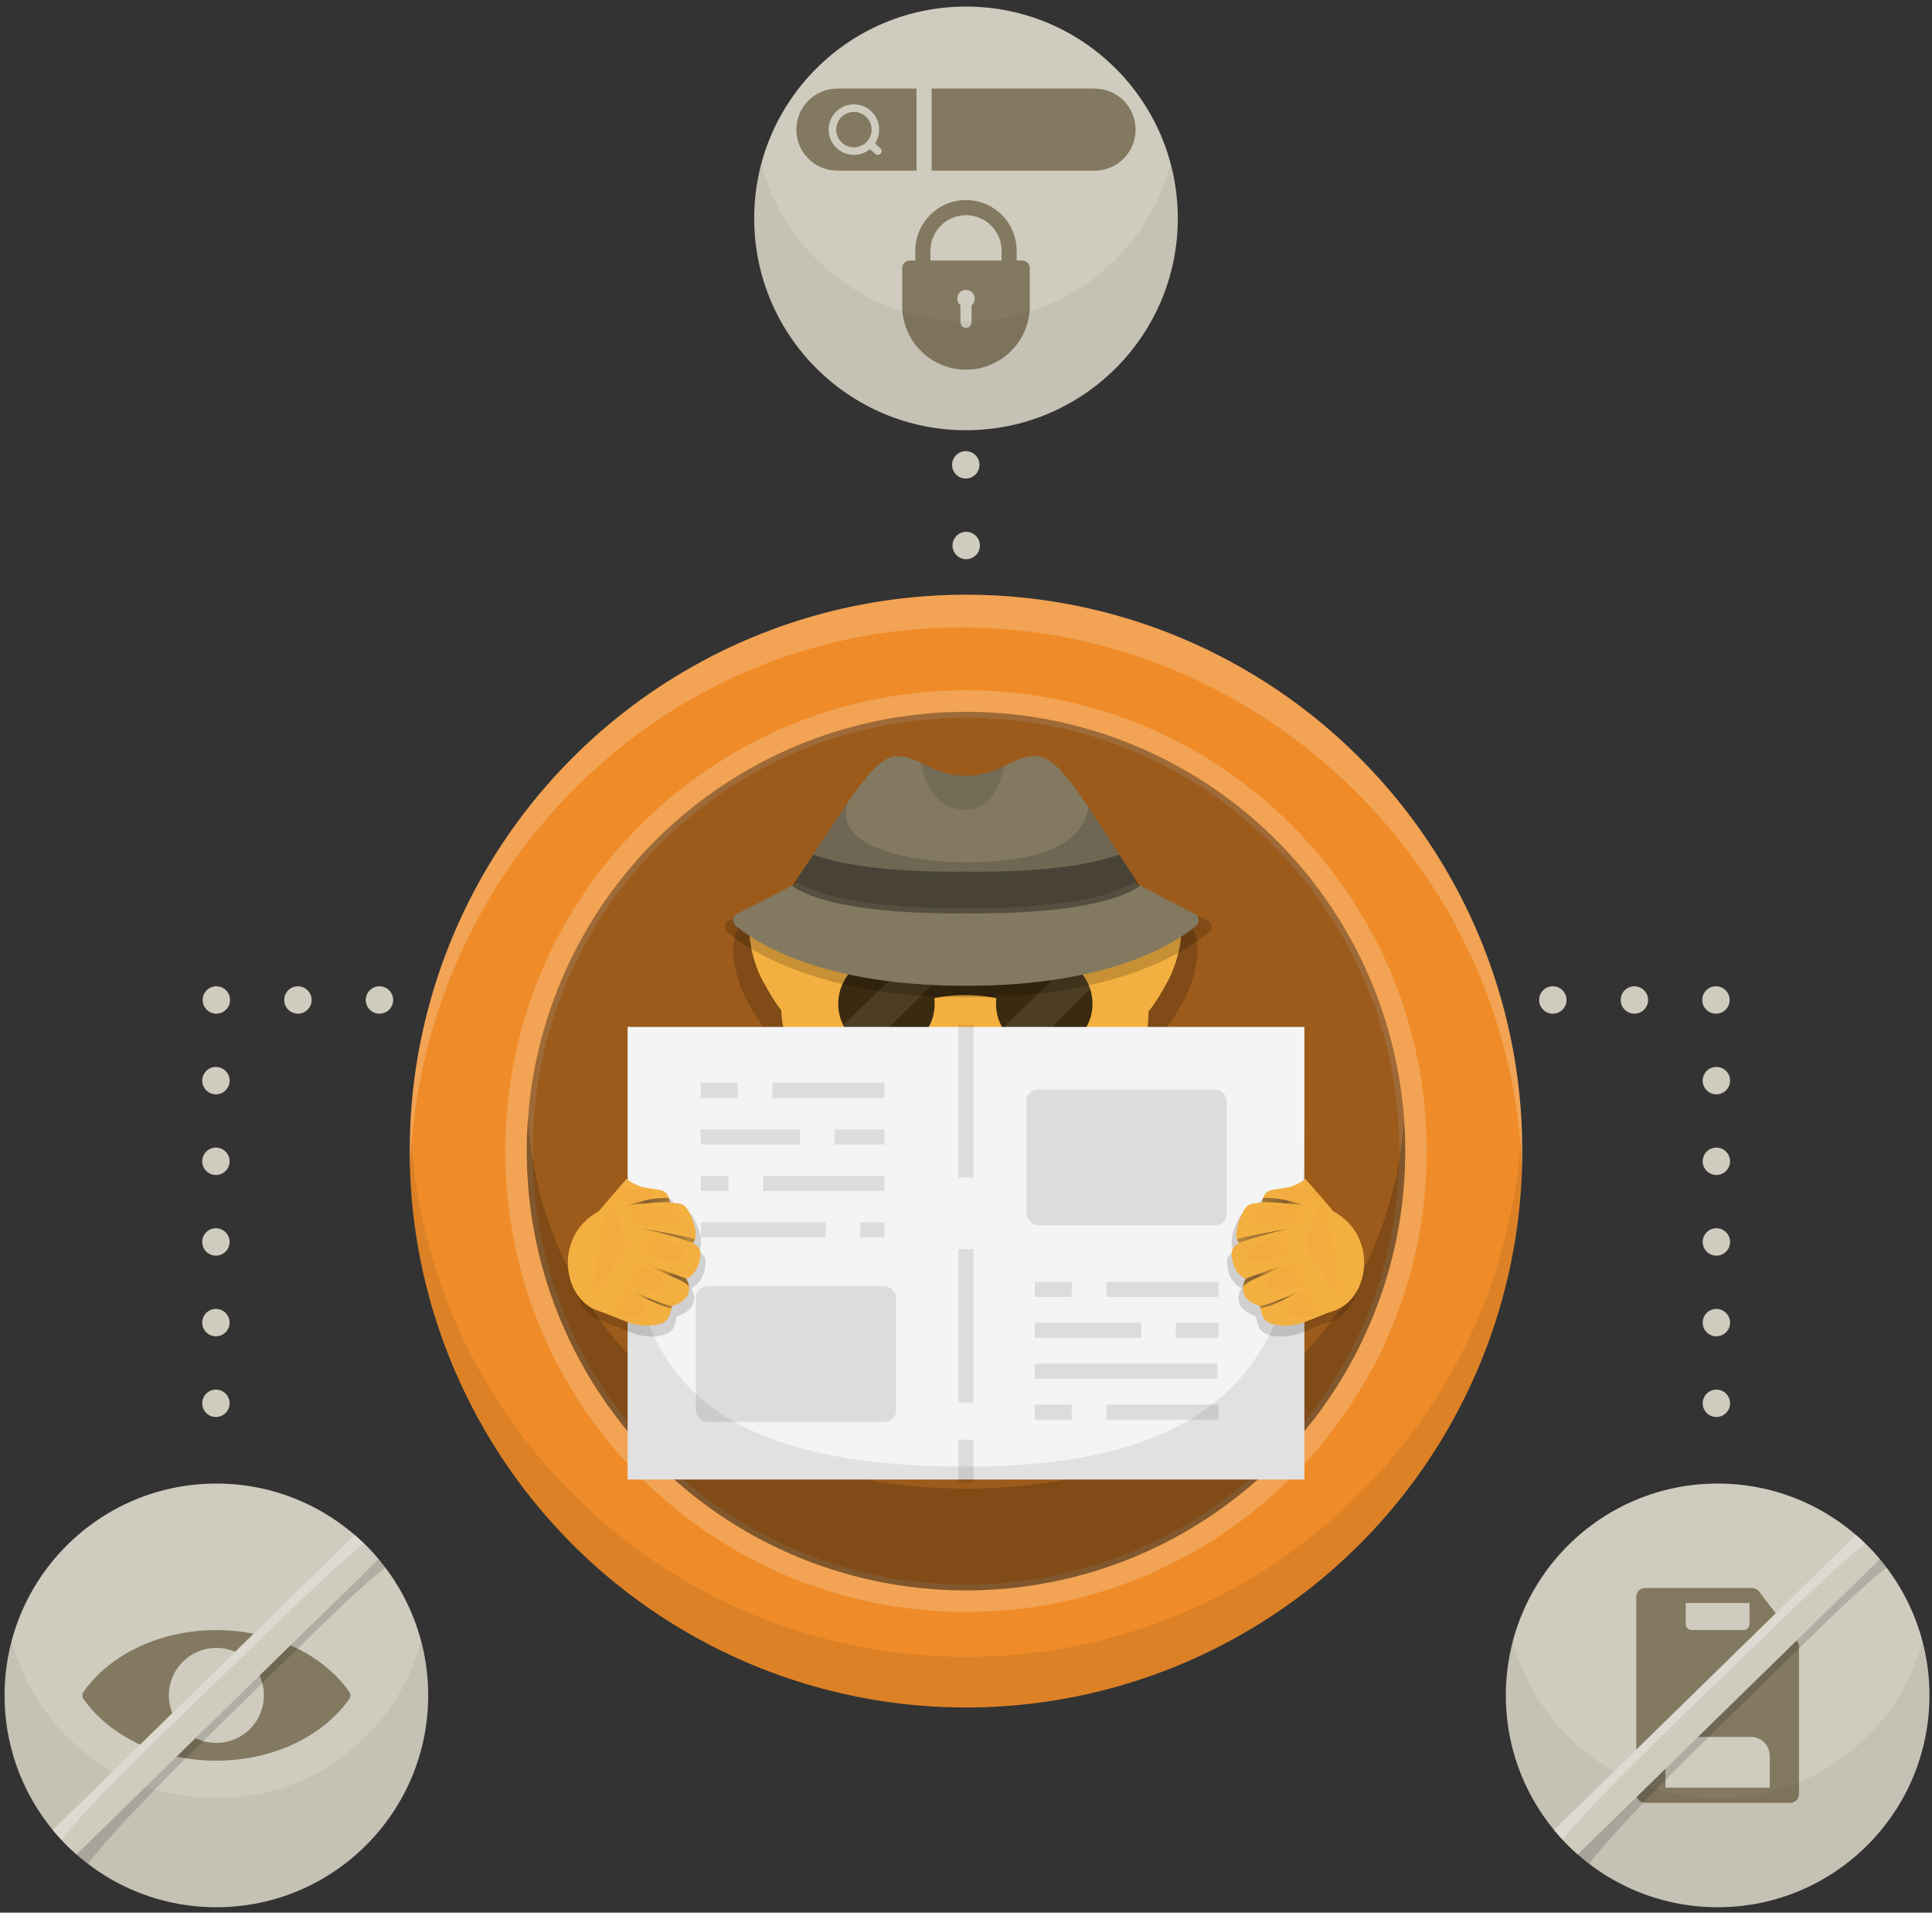
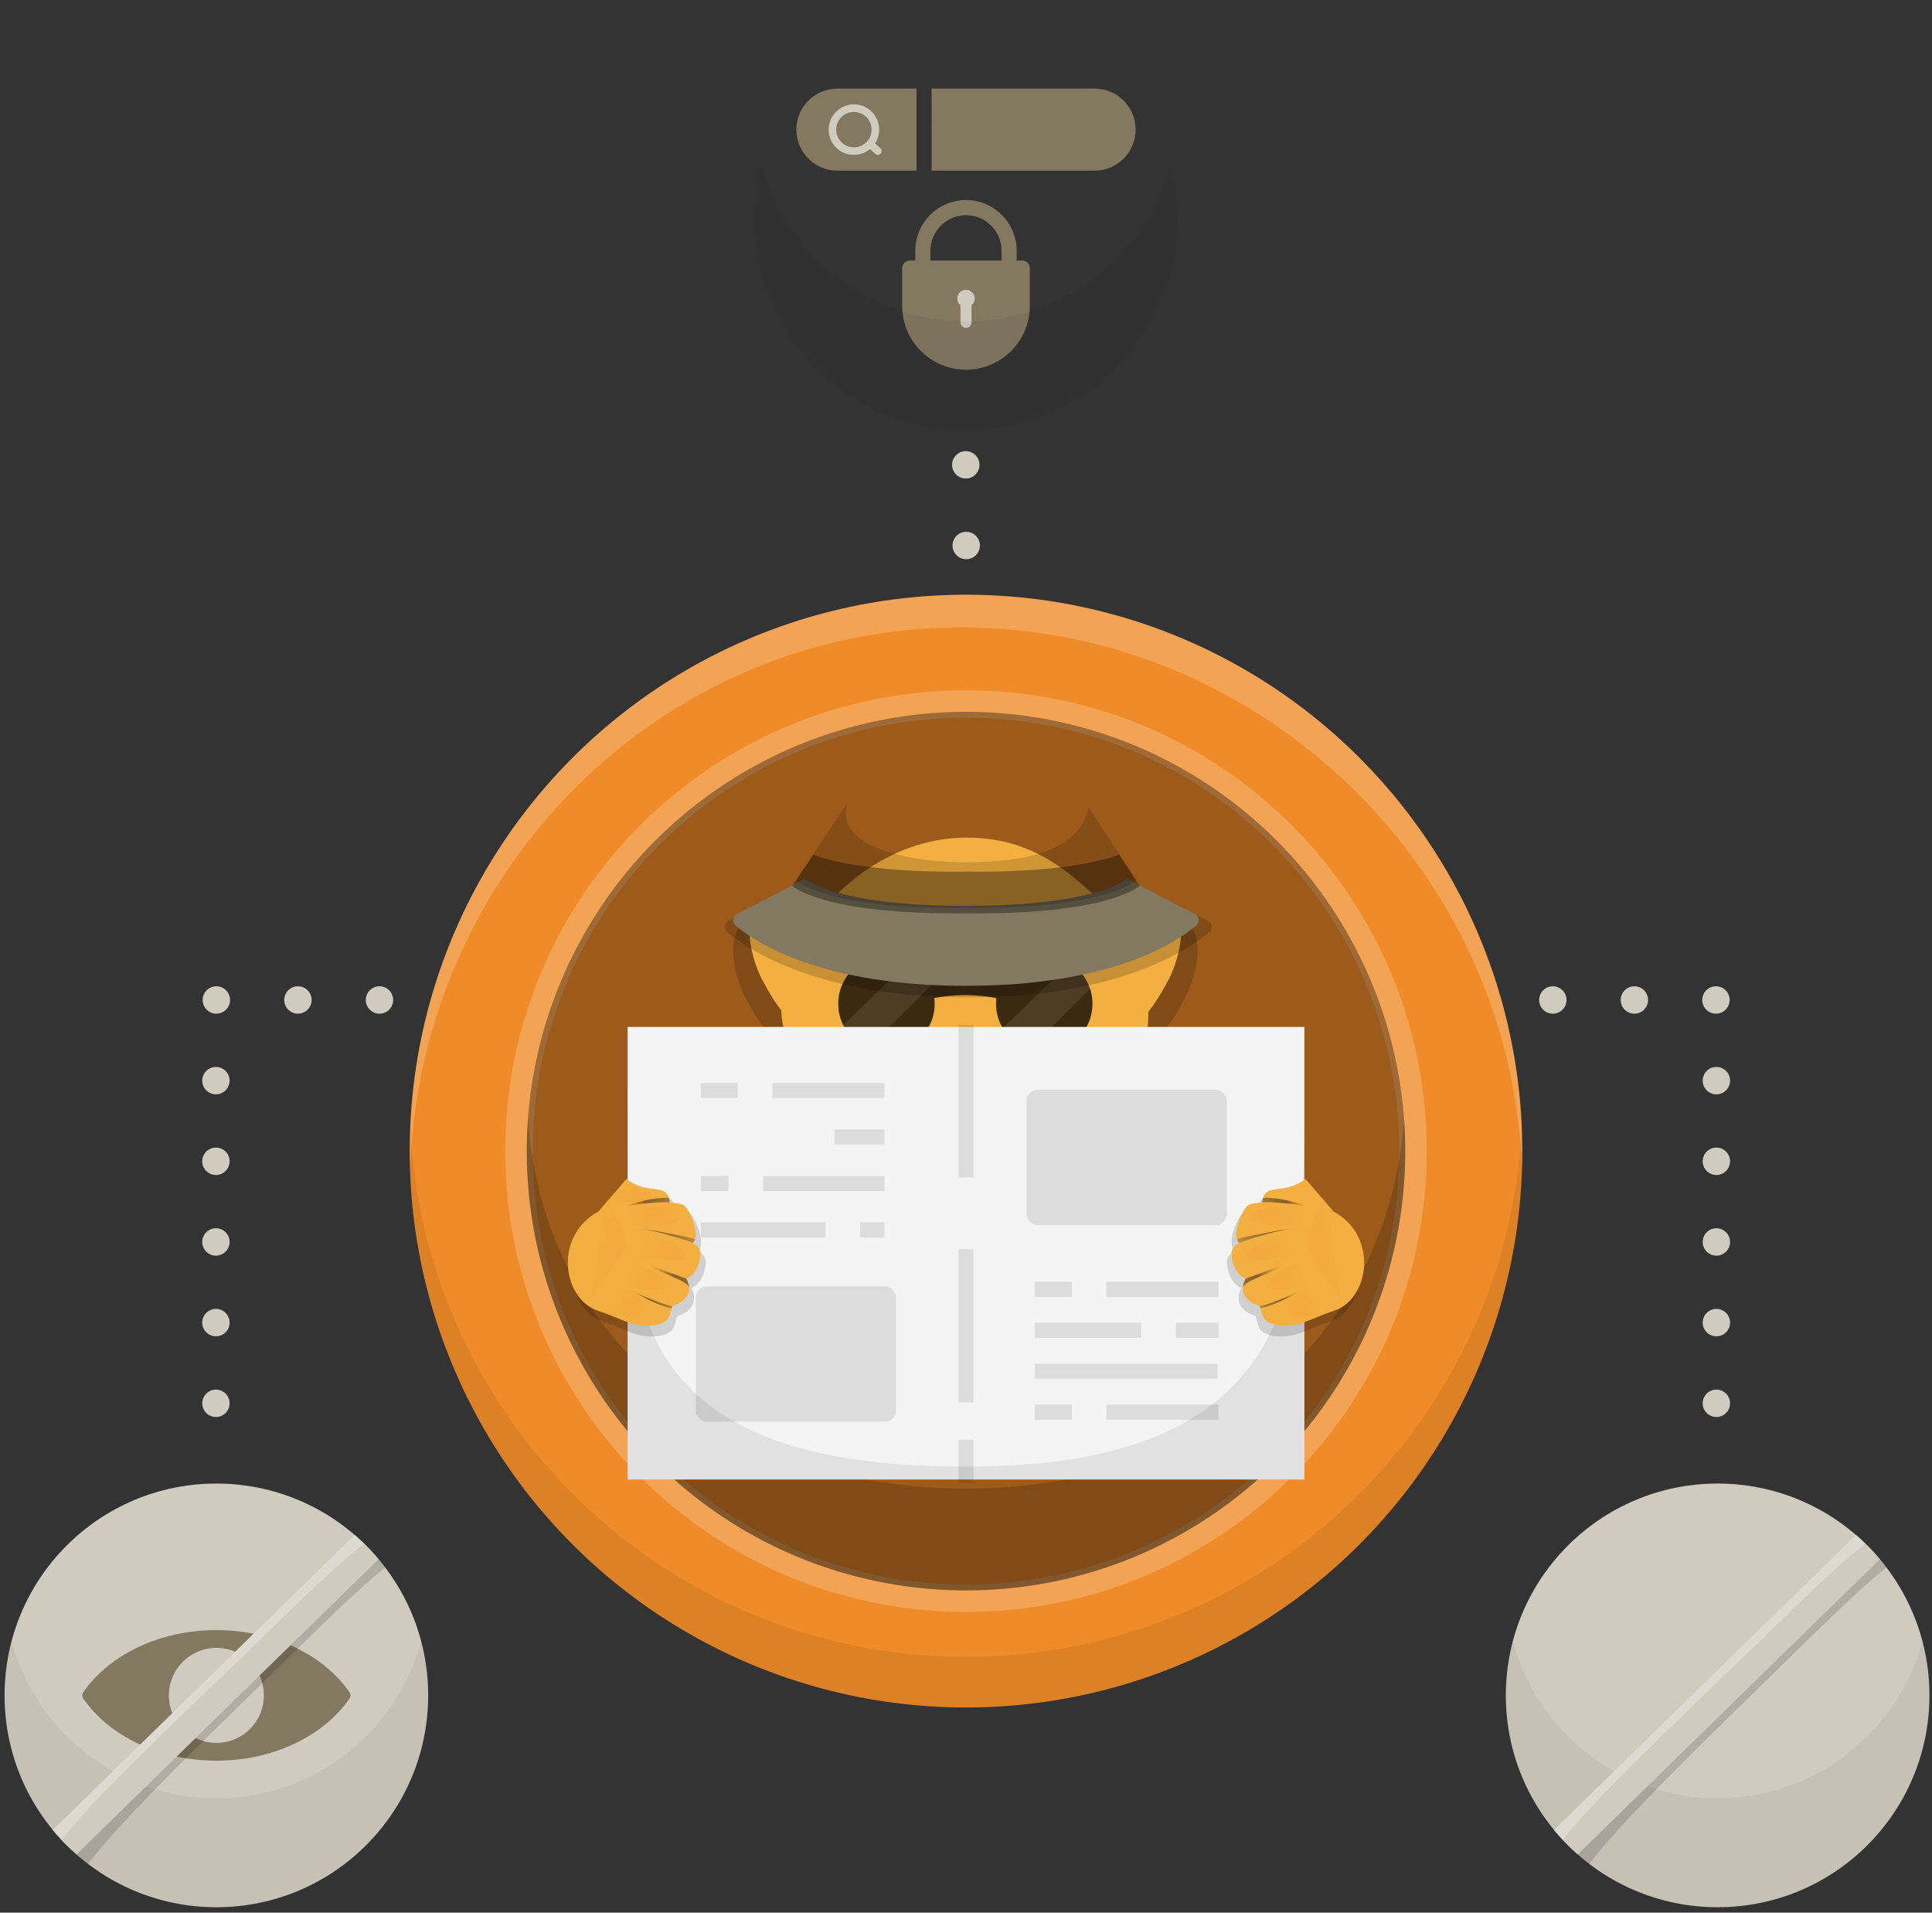
<svg xmlns="http://www.w3.org/2000/svg" xmlns:xlink="http://www.w3.org/1999/xlink" viewBox="0 0 511.151 505.947">
  <rect x="0" y="0" width="511.151" height="505.947" fill="#333333" stroke="none" />
  <defs>
    <linearGradient id="b" x1="204.818" y1="269.532" x2="204.818" y2="249.633" gradientTransform="translate(-27.865 52.23) rotate(105.095) scale(1 -1)" gradientUnits="userSpaceOnUse">
      <stop offset="0" stop-color="#332a24" stop-opacity=".3" />
      <stop offset=".429" stop-color="#624325" stop-opacity=".75" />
      <stop offset=".594" stop-color="#9e6227" stop-opacity=".43" />
      <stop offset=".742" stop-color="#ef8c29" stop-opacity="0" />
    </linearGradient>
    <linearGradient id="c" x1="211.582" y1="275.553" x2="211.582" y2="248.947" xlink:href="#b" />
    <linearGradient id="d" x1="222.011" y1="283.441" x2="222.011" y2="260.22" xlink:href="#b" />
    <linearGradient id="e" x1="229.095" y1="275.266" x2="229.095" y2="259.768" xlink:href="#b" />
    <linearGradient id="f" x1="234.894" y1="212.76" x2="226.111" y2="240.388" gradientTransform="translate(-50.004 77.025) rotate(92.212) scale(1 -1)" gradientUnits="userSpaceOnUse">
      <stop offset=".263" stop-color="#ef8c29" stop-opacity="0" />
      <stop offset=".345" stop-color="#f0902e" stop-opacity=".08" />
      <stop offset=".512" stop-color="#f29c3b" stop-opacity=".289" />
      <stop offset=".751" stop-color="#f6ae4f" stop-opacity=".624" />
      <stop offset="1" stop-color="#fbc366" />
    </linearGradient>
    <linearGradient id="g" x1="-42.307" y1="79.577" x2="-42.307" y2="60.737" gradientTransform="translate(323.69 283.084) rotate(-88.6) scale(1 -2.105)" gradientUnits="userSpaceOnUse">
      <stop offset=".263" stop-color="#ef8c29" stop-opacity="0" />
      <stop offset=".726" stop-color="#f7af50" stop-opacity=".639" />
      <stop offset="1" stop-color="#fbc366" />
    </linearGradient>
    <linearGradient id="h" x1="-19.915" y1="188.366" x2="-21.1" y2="206.195" gradientTransform="translate(-210.821 218.052) rotate(-76.086) scale(1.24 2.041)" gradientUnits="userSpaceOnUse">
      <stop offset=".263" stop-color="#ef8c29" stop-opacity="0" />
      <stop offset=".564" stop-color="#f4a443" stop-opacity=".43" />
      <stop offset=".866" stop-color="#f9ba5c" stop-opacity=".838" />
      <stop offset="1" stop-color="#fbc366" />
    </linearGradient>
    <linearGradient id="i" x1="-13.846" y1="208.625" x2="-15.071" y2="227.051" gradientTransform="translate(-155.155 193.064) rotate(-67.688) scale(1.333 1.647)" gradientUnits="userSpaceOnUse">
      <stop offset=".263" stop-color="#ef8c29" stop-opacity="0" />
      <stop offset=".298" stop-color="#f08f2d" stop-opacity=".06" />
      <stop offset=".498" stop-color="#f4a141" stop-opacity=".389" />
      <stop offset=".675" stop-color="#f7b051" stop-opacity=".651" />
      <stop offset=".823" stop-color="#f9ba5c" stop-opacity=".84" />
      <stop offset=".936" stop-color="#fac163" stop-opacity=".957" />
      <stop offset="1" stop-color="#fbc366" />
    </linearGradient>
    <linearGradient id="j" x1="68.037" y1="81.138" x2="68.037" y2="62.587" gradientTransform="translate(298.443 468.386) rotate(-72.057) scale(1.361 -2.172)" gradientUnits="userSpaceOnUse">
      <stop offset=".263" stop-color="#ef8c29" stop-opacity="0" />
      <stop offset=".502" stop-color="#f3a03f" stop-opacity=".36" />
      <stop offset=".745" stop-color="#f7b354" stop-opacity=".702" />
      <stop offset=".917" stop-color="#fabe61" stop-opacity=".917" />
      <stop offset="1" stop-color="#fbc366" />
    </linearGradient>
    <linearGradient id="k" x1="220.066" y1="240.686" x2="217.724" y2="278.729" gradientTransform="translate(-27.865 52.23) rotate(105.095) scale(1 -1)" gradientUnits="userSpaceOnUse">
      <stop offset=".263" stop-color="#ef8c29" stop-opacity="0" />
      <stop offset=".361" stop-color="#f19735" stop-opacity=".203" />
      <stop offset=".491" stop-color="#f4a444" stop-opacity=".442" />
      <stop offset=".615" stop-color="#f7af50" stop-opacity=".642" />
      <stop offset=".731" stop-color="#f9b85a" stop-opacity=".797" />
      <stop offset=".837" stop-color="#fabe60" stop-opacity=".908" />
      <stop offset=".93" stop-color="#fbc265" stop-opacity=".976" />
      <stop offset="1" stop-color="#fbc366" />
    </linearGradient>
    <linearGradient id="l" x1="248.341" y1="108.167" x2="248.341" y2="88.268" gradientTransform="translate(371.884 52.23) rotate(74.905)" xlink:href="#b" />
    <linearGradient id="m" x1="255.105" y1="114.188" x2="255.105" y2="87.581" gradientTransform="translate(371.884 52.23) rotate(74.905)" xlink:href="#b" />
    <linearGradient id="n" x1="265.534" y1="122.076" x2="265.534" y2="98.854" gradientTransform="translate(371.884 52.23) rotate(74.905)" xlink:href="#b" />
    <linearGradient id="o" x1="272.618" y1="113.901" x2="272.618" y2="98.402" gradientTransform="translate(371.884 52.23) rotate(74.905)" xlink:href="#b" />
    <linearGradient id="p" x1="241.344" y1="45.753" x2="232.561" y2="73.381" gradientTransform="translate(394.023 77.025) rotate(87.788)" xlink:href="#f" />
    <linearGradient id="q" x1="-46.39" y1="158.967" x2="-46.39" y2="140.127" gradientTransform="translate(20.329 283.084) rotate(-91.4) scale(1 2.105)" xlink:href="#g" />
    <linearGradient id="r" x1="-52.316" y1="108.869" x2="-53.502" y2="126.698" gradientTransform="translate(554.84 218.052) rotate(-103.914) scale(1.24 -2.041)" xlink:href="#h" />
    <linearGradient id="s" x1="-61.453" y1="114.734" x2="-62.678" y2="133.159" gradientTransform="translate(499.174 193.064) rotate(-112.312) scale(1.333 -1.647)" xlink:href="#i" />
    <linearGradient id="t" x1="30.203" y1="154.338" x2="30.203" y2="135.788" gradientTransform="translate(45.576 468.386) rotate(-107.943) scale(1.361 2.172)" xlink:href="#j" />
    <linearGradient id="u" x1="263.589" y1="79.32" x2="261.247" y2="117.363" gradientTransform="translate(371.884 52.23) rotate(74.905)" xlink:href="#k" />
  </defs>
  <g id="a">
    <circle cx="255.575" cy="304.498" r="147.177" style="fill:#ef8c29;" />
    <path d="M255.575,438.276c-79.037,0-143.515-62.304-147.018-140.477-.1,2.221-.158,4.453-.158,6.7,0,81.284,65.893,147.177,147.177,147.177s147.177-65.893,147.177-147.177c0-2.246-.059-4.478-.158-6.7-3.503,78.173-67.981,140.477-147.018,140.477Z" style="opacity:.08;" />
    <path d="M254.315,165.976c79.624,0,145.729,64.492,148.345,143.479,.055-1.647,.092-3.298,.092-4.958,0-81.284-65.893-147.177-147.177-147.177S108.399,223.214,108.399,304.498c0,1.66,.038,3.311,.092,4.958,2.616-78.987,66.201-143.479,145.825-143.479Z" style="fill:#fff; opacity:.2;" />
    <path d="M255.574,182.596c-67.32,0-121.899,54.579-121.899,121.899,0,67.33,54.579,121.899,121.899,121.899,67.32,0,121.899-54.569,121.899-121.899,0-67.32-54.579-121.899-121.899-121.899Zm0,236.544c-63.317,0-114.645-51.328-114.645-114.645s51.328-114.635,114.645-114.635c63.317,0,114.645,51.318,114.645,114.635s-51.328,114.645-114.645,114.645Z" style="fill:#fff; opacity:.2;" />
    <circle cx="255.575" cy="304.498" r="116.207" style="opacity:.35;" />
    <path d="M255.575,393.785c-61.362,0-111.61-37.397-115.904-97.665-.197,2.767-.303,5.56-.303,8.378,0,64.18,52.028,116.207,116.207,116.207,64.18,0,116.207-52.028,116.207-116.207,0-2.818-.106-5.61-.303-8.378-4.294,60.268-54.542,97.665-115.904,97.665Z" style="opacity:.18;" />
    <g>
      <g style="opacity:.18;">
        <path d="M314.858,244.753c-6.256-7.473-21.067-3.298-22.223-2.957-.956-.899-1.91-1.777-2.863-2.613-10.002-8.753-19.968-13.885-33.938-13.885-13.961,0-26.675,5.944-36.814,15.439-.064,.062-.1,.088-.1,.088-.317,.299-.624,.611-.936,.916-2.069-.583-16.013-4.182-22.035,3.011-4.505,5.381-.171,16.547,1.446,19.513,2.38,4.366,4.35,7.26,5.627,8.797,.021,4.77,1.627,7.388,2.183,8.913,.073,.203,.146,.415,.227,.618,.127,.344,.246,.671,.373,.989v.009c.61,1.537,1.192,2.871,1.684,3.745,.027,.044,.055,.097,.073,.141,.71-.618,.974-.972,1.347-1.563,.146-.221,.309-.486,.51-.821-.455,2.358-.091,4.822,1.229,7.976,.146,.353,.309,.715,.491,1.086,.673-1.237,.3-1.263,.956-2.473,.018,0,.146,.177,.2,.274,.009,.018,1.693,3.895,4.969,9.062,1.575,2.455,3.495,5.202,5.788,7.967,.018,.018,.027,.026,.036,.044,2.175,2.623,15.144,17.382,33.046,17.532,19.758,.159,31.353-15.351,32.345-16.534,3.822-4.558,6.079-8.85,10.903-18.398,.382,.424,.774,.883,1.129,2.058,.009,.044,.027,.097,.045,.15,1.028-1.722,2.139-4.46,2.375-6.933,.482,.415,.792,0,1.529,.813,.046,.053,.109,.115,.164,.186,0-.027,.018-.044,.027-.071,.491-1.351,1.056-3.453,1.584-5.688,.045-.203,.064-.406,.137-.601,.79-2.006,1.193-4.848,1.135-8.146,1.258-1.434,3.351-4.447,5.905-9.132,1.617-2.966,5.951-14.132,1.446-19.513Z" />
      </g>
      <path d="M310.652,240.207c-5.814-7.155-19.577-3.157-20.651-2.832-.889-.861-1.775-1.702-2.66-2.502-9.295-8.381-18.555-13.295-31.537-13.295-12.973,0-24.788,5.692-34.21,14.783-.059,.059-.093,.085-.093,.085-.294,.286-.58,.585-.87,.877-1.922-.559-14.881-4.004-20.476,2.883-4.186,5.152-.159,15.844,1.344,18.684,2.212,4.181,4.042,6.951,5.229,8.424,.02,4.567,1.512,7.074,2.028,8.534,.068,.194,.135,.398,.211,.592,.118,.33,.228,.643,.347,.947v.008c.567,1.472,1.108,2.749,1.565,3.586,.025,.042,.051,.093,.068,.135,.66-.592,.905-.93,1.252-1.497,.135-.211,.288-.465,.474-.787-.423,2.258-.085,4.618,1.142,7.637,.135,.338,.288,.685,.457,1.04,.626-1.184,.279-1.209,.888-2.368,.017,0,.135,.169,.186,.262,.008,.017,1.573,3.73,4.618,8.677,1.463,2.351,3.248,4.981,5.379,7.628,.017,.017,.025,.025,.034,.042,2.021,2.512,14.073,16.644,30.708,16.788,18.361,.152,29.135-14.699,30.057-15.832,3.552-4.364,5.649-8.474,10.132-17.616,.355,.406,.719,.846,1.049,1.971,.008,.042,.025,.093,.042,.144,.956-1.649,1.987-4.271,2.207-6.639,.448,.397,.736,0,1.421,.778,.042,.051,.102,.11,.152,.178,0-.025,.017-.042,.025-.068,.457-1.294,.981-3.307,1.472-5.446,.042-.195,.059-.389,.127-.575,.734-1.921,1.109-4.642,1.054-7.8,1.169-1.373,3.114-4.258,5.488-8.744,1.503-2.84,5.53-13.532,1.344-18.684Z" style="fill:#f3b040;" />
    </g>
    <g style="opacity:.76;">
      <path d="M244.736,260.503l1.127,3.838c.089-.025,8.85-2.513,19.164,.023l.955-3.885c-11.41-2.802-20.85-.093-21.246,.023Z" />
      <circle cx="234.53" cy="265.526" r="12.756" />
      <circle cx="276.277" cy="265.526" r="12.756" />
      <path d="M240.532,254.272l-17.428,16.9c1.36,2.746,3.668,4.937,6.509,6.125l16.72-16.601c-1.129-2.757-3.193-5.031-5.801-6.425Z" style="fill:#fff; opacity:.1;" />
      <path d="M282.842,254.949l-17.428,16.9c1.36,2.746,3.668,4.937,6.509,6.125l16.72-16.601c-1.129-2.757-3.193-5.031-5.801-6.425Z" style="fill:#fff; opacity:.1;" />
    </g>
    <g>
      <rect x="166.047" y="271.651" width="179.057" height="119.719" style="fill:#f4f4f4;" />
      <path d="M255.575,387.976h-0c-96.947,0-89.529-51.033-89.529-100.478v103.872h179.057v-103.872c0,49.445,.559,100.478-89.529,100.478Z" style="opacity:.08;" />
    </g>
    <g>
      <path d="M256.194,241.409c36.683,0,44.586-7.215,44.586-7.215,0,0,12.307,6.337,18.669,9.281,1.322,.611,1.526,2.316,.4,3.217-5.88,4.701-24.015,17.137-63.655,17.137-39.64,0-57.775-12.436-63.655-17.137-1.126-.901-.922-2.605,.4-3.217,6.362-2.943,18.669-9.281,18.669-9.281,0,0,7.903,7.215,44.586,7.215Z" style="opacity:.18;" />
      <path d="M255.575,239.626c35.08,0,42.637-7.215,42.637-7.215,0,0,11.769,6.337,17.853,9.281,1.264,.611,1.459,2.316,.382,3.217-5.623,4.701-22.966,15.865-60.873,15.865-37.907,0-55.25-11.164-60.873-15.865-1.077-.901-.881-2.605,.382-3.217,6.084-2.943,17.853-9.281,17.853-9.281,0,0,7.558,7.215,42.637,7.215Z" style="fill:#837961;" />
-       <path d="M300.565,232.888c-15.311-23.576-20.51-32.848-26.725-32.848-3.52,0-6.34,1.814-9.861,3.388-5.333,2.384-11.473,2.384-16.806,0-3.521-1.574-6.341-3.388-9.861-3.388-6.216,0-13.019,12.481-26.725,32.848,0,0,7.844,7.71,44.99,7.269,37.145,.441,44.99-7.269,44.99-7.269Z" style="fill:#837961;" />
-       <path d="M255.687,214.211c5.993,0,8.812-5.638,9.961-11.562-.543,.261-1.095,.523-1.669,.779-5.333,2.384-11.473,2.384-16.806,0-1.245-.556-2.4-1.14-3.532-1.666,1.758,9.383,6.697,12.448,12.046,12.448Z" style="opacity:.12;" />
+       <path d="M300.565,232.888Z" style="fill:#837961;" />
      <path d="M300.565,232.888c-5.214-8.029-9.254-14.396-12.562-19.306-2.538,13.443-21.834,14.436-32.626,14.498-12.315,.071-35.093-3.167-31.128-15.734-3.704,5.354-8.118,12.302-13.664,20.541,0,0,7.844,7.71,44.99,7.269,37.145,.441,44.99-7.269,44.99-7.269Z" style="opacity:.15;" />
      <path d="M255.575,230.582c-22.382,.26-34.349-2.313-40.407-4.469-1.728,2.569-3.577,5.305-5.573,8.207,0,0,8.017,7.71,45.98,7.269,37.963,.441,45.98-7.269,45.98-7.269-1.974-2.974-3.783-5.72-5.451-8.249-6.02,2.164-18.002,4.773-40.529,4.511Z" style="opacity:.35;" />
    </g>
    <g>
      <g>
        <path d="M167.268,313.733s1.161,1.219,4.304,2.211c4.493,.89,5.961,.289,6.875,2.858,.147,.413,.215,.852,.2,1.293,.576-.007,1.151,.038,1.718,.134l.003,.001c2.338,.192,2.747,.884,4.098,3.897l.244,.607c.625,1.784,.783,2.979,.776,3.927,.004,.448-.059,.895-.186,1.325-.067,.222-.166,.434-.292,.627-.086,.147-.202,.273-.34,.371,.845,.462,2.192,1.354,2.046,3.089-.369,5.283-3.671,6.708-3.824,6.621,.004,.007,.015,.023,.029,.048,.412,.725,.658,1.537,.72,2.377,.002,.038,.003,.078,.004,.118,.052,1.63-.763,3.673-4.486,4.926l-.004,.002c-.044,.212-.108,.42-.191,.621-.494,1.23-.078,4.123-5.131,4.678-5.332,.591-8.493-1.99-14.502-3.916-9.331-3.215-11.52-20.261,.442-26.907l7.497-8.906Z" style="opacity:.15;" />
        <path d="M165.769,311.847s1.168,1.196,4.311,2.184c4.49,.898,5.952,.323,6.882,2.832,.149,.403,.22,.832,.208,1.262,.575-.003,1.149,.045,1.716,.142l.003,.001c2.335,.204,2.748,.88,4.117,3.826l.248,.593c.636,1.742,.802,2.909,.802,3.832,.007,.436-.052,.871-.177,1.29-.065,.216-.162,.421-.287,.609-.085,.142-.2,.265-.337,.359,.846,.456,2.198,1.335,2.063,3.024-.332,5.146-3.618,6.511-3.771,6.426,.004,.007,.015,.022,.029,.047,.416,.709,.667,1.502,.735,2.322,.002,.037,.004,.076,.005,.115,.063,1.589-.736,3.574-4.444,4.769l-.004,.002c-.043,.207-.105,.409-.187,.603-.484,1.195-.05,4.017-5.089,4.523-5.318,.539-8.491-1.997-14.502-3.916-9.336-3.197-11.638-19.823,.256-26.218l7.422-8.627Z" style="fill:#f3b040;" />
        <path d="M176.962,316.863c.149,.403,.22,.832,.208,1.262-1.133-.478-12.186,.725-12.002,1.057,.362-.151,5.963-2.449,11.793-2.319Z" style="fill:url(#b);" />
        <path d="M168.718,325.109c1.607-.271,6.059,.789,11.65,1.817,.537,.099,1.064,.209,1.578,.332,.673,.161,1.321,.343,1.934,.55-.065,.216-.162,.421-.287,.609-.085,.142-.2,.265-.337,.359-1.573-.717-12.62-4.159-14.538-3.668Z" style="fill:url(#c);" />
        <path d="M168.114,333.301c1.206,.454,10.34,3.763,13.451,4.929,.419,.724,.675,1.532,.748,2.366,.001,.014,.191-.956-4.163-2.763-4.682-1.943-9.243-4.206-10.035-4.532Z" style="fill:url(#d);" />
        <path d="M164.814,340.29s8.858,4.488,13.055,5.192c-.043,.207-.105,.409-.187,.603-3.841-.547-12.869-5.795-12.869-5.795Z" style="fill:url(#e);" />
        <path d="M162.831,318.151c1.232,.107,2.472,.097,3.702-.031,1.252-.127,2.684-.308,3.549-.504,1.228-.278,2.281-.754,2.54-1.366,.111-.235,.048-.514-.152-.679-.249-.232-.718-.405-1.207-.543-1.667-.47-3.723-.606-5.563-.429s-3.463,.651-4.655,1.28c-.694,.366-1.272,.857-.911,1.337,.211,.282,.714,.509,1.252,.691,.472,.132,.957,.214,1.446,.245Z" style="fill:url(#f);" />
        <path d="M164.186,319.33c-2.375,.332-4.571,1.14-5.155,2.286-.124,.243-.171,.506,.015,.746,.213,.276,.7,.485,1.201,.66,3.903,1.362,8.798,1.403,13.471,1.079,1.476-.102,2.98-.225,4.262-.572s2.321-.964,2.348-1.677c.02-.542-.421-1.131-1.316-1.483-4.832-1.9-12.451-1.372-14.825-1.04Z" style="fill:url(#g);" />
        <path d="M171.781,335.7c2.111,1.021,3.902,2.565,4.079,4.092,.037,.324-.003,.651-.253,.89-.287,.274-.81,.397-1.333,.475-4.082,.607-7.986-.736-12.244-2.351-1.345-.51-2.707,.241-3.793-.511s-1.858-1.764-1.653-2.625c.155-.654,.756-1.244,1.705-1.431,5.122-1.007,11.383,.439,13.493,1.46Z" style="fill:url(#h);" />
        <path d="M167.973,342.343c1.515,1.184,2.655,2.892,2.47,4.487-.019,.342-.161,.666-.401,.91-.295,.268-.752,.365-1.2,.416-3.49,.393-7.144-.166-10.297-2.092-.996-.608-2.002-1.25-2.733-2.095-.731-.844-1.147-1.94-.792-2.822,.293-.727,.941-1.251,1.713-1.386,4.432-.747,9.725,1.399,11.241,2.583Z" style="fill:url(#i);" />
        <path d="M166.465,325.687c-2.487-.248-4.984,.176-6.016,1.501-.219,.281-.369,.61-.28,.976,.102,.42,.503,.832,.931,1.203,3.333,2.891,7.974,2.555,12.737,3.47,1.505,.289,3.045,.56,4.454,.476s2.686,.703,2.994-.218c.234-.699,.03-1.593-.72-2.308-4.042-3.857-11.612-4.852-14.099-5.1Z" style="fill:url(#j);" />
        <path d="M160.453,315.51c4.216,9.317,5.415,14.134,5.415,14.134l-9.501,14.193" style="fill:url(#k);" />
      </g>
      <g>
        <path d="M344.062,313.733s-1.161,1.219-4.304,2.211c-4.493,.89-5.961,.289-6.875,2.858-.147,.413-.215,.852-.2,1.293-.576-.007-1.151,.038-1.718,.134l-.003,.001c-2.338,.192-2.747,.884-4.098,3.897l-.244,.607c-.625,1.784-.783,2.979-.776,3.927-.004,.448,.059,.895,.186,1.325,.067,.222,.166,.434,.292,.627,.086,.147,.202,.273,.34,.371-.845,.462-2.192,1.354-2.046,3.089,.369,5.283,3.671,6.708,3.824,6.621-.004,.007-.015,.023-.029,.048-.412,.725-.658,1.537-.72,2.377-.002,.038-.003,.078-.004,.118-.052,1.63,.763,3.673,4.486,4.926l.004,.002c.044,.212,.108,.42,.191,.621,.494,1.23,.078,4.123,5.131,4.678,5.332,.591,8.493-1.99,14.502-3.916,9.331-3.215,11.52-20.261-.442-26.907l-7.497-8.906Z" style="opacity:.15;" />
        <path d="M345.382,311.847s-1.168,1.196-4.311,2.184c-4.49,.898-5.952,.323-6.882,2.832-.149,.403-.22,.832-.208,1.262-.575-.003-1.149,.045-1.716,.142l-.003,.001c-2.335,.204-2.748,.88-4.117,3.826l-.248,.593c-.636,1.742-.802,2.909-.802,3.832-.007,.436,.052,.871,.177,1.29,.065,.216,.162,.421,.287,.609,.085,.142,.2,.265,.337,.359-.846,.456-2.198,1.335-2.063,3.024,.332,5.146,3.618,6.511,3.771,6.426-.004,.007-.015,.022-.029,.047-.416,.709-.667,1.502-.735,2.322-.002,.037-.004,.076-.005,.115-.063,1.589,.736,3.574,4.444,4.769l.004,.002c.043,.207,.105,.409,.187,.603,.484,1.195,.05,4.017,5.089,4.523,5.318,.539,8.491-1.997,14.502-3.916,9.336-3.197,11.638-19.823-.256-26.218l-7.422-8.627Z" style="fill:#f3b040;" />
        <path d="M334.188,316.863c-.149,.403-.22,.832-.208,1.262,1.133-.478,12.186,.725,12.002,1.057-.362-.151-5.963-2.449-11.793-2.319Z" style="fill:url(#l);" />
        <path d="M342.433,325.109c-1.607-.271-6.059,.789-11.65,1.817-.537,.099-1.064,.209-1.578,.332-.673,.161-1.321,.343-1.934,.55,.065,.216,.162,.421,.287,.609,.085,.142,.2,.265,.337,.359,1.573-.717,12.62-4.159,14.538-3.668Z" style="fill:url(#m);" />
        <path d="M343.037,333.301c-1.206,.454-10.34,3.763-13.451,4.929-.419,.724-.675,1.532-.748,2.366-.001,.014-.191-.956,4.163-2.763,4.682-1.943,9.243-4.206,10.035-4.532Z" style="fill:url(#n);" />
        <path d="M346.336,340.29s-8.858,4.488-13.055,5.192c.043,.207,.105,.409,.187,.603,3.841-.547,12.869-5.795,12.869-5.795Z" style="fill:url(#o);" />
-         <path d="M348.32,318.151c-1.232,.107-2.472,.097-3.702-.031-1.252-.127-2.684-.308-3.549-.504-1.228-.278-2.281-.754-2.54-1.366-.111-.235-.048-.514,.152-.679,.249-.232,.718-.405,1.207-.543,1.667-.47,3.723-.606,5.563-.429s3.463,.651,4.655,1.28c.694,.366,1.272,.857,.911,1.337-.211,.282-.714,.509-1.252,.691-.472,.132-.957,.214-1.446,.245Z" style="fill:url(#p);" />
        <path d="M346.965,319.33c2.375,.332,4.571,1.14,5.155,2.286,.124,.243,.171,.506-.015,.746-.213,.276-.7,.485-1.201,.66-3.903,1.362-8.798,1.403-13.471,1.079-1.476-.102-2.98-.225-4.262-.572s-2.321-.964-2.348-1.677c-.02-.542,.421-1.131,1.316-1.483,4.832-1.9,12.451-1.372,14.825-1.04Z" style="fill:url(#q);" />
        <path d="M339.37,335.7c-2.111,1.021-3.902,2.565-4.079,4.092-.037,.324,.003,.651,.253,.89,.287,.274,.81,.397,1.333,.475,4.082,.607,7.986-.736,12.244-2.351,1.345-.51,2.707,.241,3.793-.511s1.858-1.764,1.653-2.625c-.155-.654-.756-1.244-1.705-1.431-5.122-1.007-11.383,.439-13.493,1.46Z" style="fill:url(#r);" />
        <path d="M343.178,342.343c-1.515,1.184-2.655,2.892-2.47,4.487,.019,.342,.161,.666,.401,.91,.295,.268,.752,.365,1.2,.416,3.49,.393,7.144-.166,10.297-2.092,.996-.608,2.002-1.25,2.733-2.095,.731-.844,1.147-1.94,.792-2.822-.293-.727-.941-1.251-1.713-1.386-4.432-.747-9.725,1.399-11.241,2.583Z" style="fill:url(#s);" />
        <path d="M344.686,325.687c2.487-.248,4.984,.176,6.016,1.501,.219,.281,.369,.61,.28,.976-.102,.42-.503,.832-.931,1.203-3.333,2.891-7.974,2.555-12.737,3.47-1.505,.289-3.045,.56-4.454,.476s-2.686,.703-2.994-.218c-.234-.699-.03-1.593,.72-2.308,4.042-3.857,11.612-4.852,14.099-5.1Z" style="fill:url(#t);" />
        <path d="M350.698,315.51c-4.216,9.317-5.415,14.134-5.415,14.134l9.501,14.193" style="fill:url(#u);" />
      </g>
    </g>
    <g style="opacity:.1;">
      <rect x="253.575" y="380.843" width="4" height="11.424" />
      <rect x="253.575" y="330.423" width="4" height="40.567" />
      <rect x="253.575" y="271.116" width="4" height="40.375" />
      <rect x="273.776" y="339.069" width="9.783" height="4" />
      <rect x="292.721" y="339.069" width="29.66" height="4" />
      <rect x="273.776" y="371.558" width="9.783" height="4" />
      <rect x="292.721" y="371.558" width="29.66" height="4" />
      <rect x="273.776" y="349.899" width="28.141" height="4" />
      <rect x="311.079" y="349.899" width="11.302" height="4" />
      <rect x="185.404" y="311.049" width="7.337" height="4" />
      <rect x="201.903" y="311.049" width="32.106" height="4" />
      <rect x="185.404" y="323.342" width="33.021" height="4" />
      <rect x="227.587" y="323.342" width="6.423" height="4" />
-       <rect x="185.404" y="298.756" width="26.215" height="4" />
      <rect x="220.781" y="298.756" width="13.229" height="4" />
      <rect x="273.776" y="360.728" width="48.328" height="4" />
      <rect x="185.404" y="286.463" width="9.783" height="4" />
      <rect x="204.35" y="286.463" width="29.66" height="4" />
      <rect x="271.588" y="288.23" width="52.98" height="35.855" rx="3" ry="3" />
      <rect x="184.092" y="340.254" width="52.98" height="35.855" rx="3" ry="3" />
    </g>
  </g>
  <g id="v">
    <circle cx="454.437" cy="448.477" r="56.036" style="fill:#cfcbbe;" />
    <g>
-       <path d="M475.964,435.588v38.967c0,1.294-1.049,2.342-2.342,2.342h-38.371c-1.294,0-2.342-1.049-2.342-2.342v-52.159c0-1.294,1.049-2.342,2.342-2.342h28.255c.728,0,1.415,.339,1.859,.917l10.117,13.192c.314,.409,.484,.91,.484,1.425Z" style="fill:#837961;" />
      <path d="M468.224,464.464v8.41h-27.58v-8.41c0-2.76,2.24-5,5-5h17.58c2.77,0,5,2.24,5,5Z" style="fill:#cfcbbe;" />
      <path d="M462.874,424.044v5.58c0,.86-.7,1.56-1.56,1.56h-13.76c-.86,0-1.56-.7-1.56-1.56v-5.58h16.88Z" style="fill:#cfcbbe;" />
    </g>
    <path d="M454.437,475.694c-25.965,0-47.797-17.663-54.157-41.627-1.221,4.599-1.879,9.427-1.879,14.41,0,30.948,25.088,56.036,56.036,56.036s56.036-25.088,56.036-56.036c0-4.983-.659-9.811-1.879-14.41-6.36,23.964-28.192,41.627-54.157,41.627Z" style="opacity:.05;" />
    <g>
      <path d="M496.326,411.274l-80.273,78.01c1.711,1.61,2.495,2.405,4.398,3.792,7.621-9.889,21.618-23.903,41.02-42.822,16.226-15.823,29.679-29.428,37.608-35.568-1.192-1.681-1.387-1.875-2.752-3.411Z" style="opacity:.15;" />
      <path d="M411.162,484.077c1.913,2.323,4.018,4.479,6.275,6.466l79.913-78.088c-1.936-2.303-4.057-4.443-6.334-6.409l-79.854,78.031Z" style="fill:#cfcbbe;" />
      <path d="M411.162,484.077c.741,.899,1.517,1.767,2.311,2.618,6.411-8.294,19.315-21.029,41.52-42.343,17.647-16.939,29.463-28.952,38.478-36.061-.795-.773-1.615-1.52-2.455-2.245l-79.854,78.031Z" style="fill:#fff; opacity:.3;" />
    </g>
  </g>
  <g id="w">
    <circle cx="57.247" cy="448.477" r="56.036" style="fill:#cfcbbe;" />
    <path d="M57.247,475.694c-25.965,0-47.797-17.663-54.157-41.627-1.221,4.599-1.879,9.427-1.879,14.41,0,30.948,25.088,56.036,56.036,56.036s56.036-25.088,56.036-56.036c0-4.983-.659-9.811-1.879-14.41-6.36,23.964-28.192,41.627-54.157,41.627Z" style="opacity:.05;" />
    <path d="M57.247,431.208c-15.194,0-28.402,6.629-35.192,16.392-.364,.524-.364,1.232,0,1.756,6.789,9.763,19.998,16.391,35.192,16.391s28.402-6.629,35.192-16.391c.364-.524,.364-1.232,0-1.756-6.789-9.763-19.998-16.392-35.192-16.392Z" style="fill:#837961;" />
    <circle cx="57.247" cy="448.477" r="12.569" style="fill:#cfcbbe;" />
    <g>
      <path d="M99.137,411.274L18.864,489.284c1.711,1.61,2.495,2.405,4.398,3.792,7.621-9.889,21.618-23.903,41.02-42.822,16.226-15.823,29.679-29.428,37.608-35.568-1.192-1.681-1.387-1.875-2.752-3.411Z" style="opacity:.15;" />
      <path d="M13.972,484.077c1.913,2.323,4.018,4.479,6.275,6.466l79.913-78.088c-1.936-2.303-4.057-4.443-6.334-6.409L13.972,484.077Z" style="fill:#cfcbbe;" />
      <path d="M13.972,484.077c.741,.899,1.517,1.767,2.311,2.618,6.411-8.294,19.315-21.029,41.52-42.343,17.647-16.939,29.463-28.952,38.478-36.061-.795-.773-1.615-1.52-2.455-2.245L13.972,484.077Z" style="fill:#fff; opacity:.3;" />
    </g>
  </g>
  <g id="x">
-     <circle cx="255.575" cy="57.77" r="56.036" style="fill:#cfcbbe;" />
    <g>
      <path d="M240.694,68.922h29.762c1.104,0,2,.896,2,2v9.99c0,9.317-7.564,16.881-16.881,16.881h-0c-9.317,0-16.881-7.564-16.881-16.881v-9.99c0-1.104,.896-2,2-2Z" style="fill:#837961;" />
      <path d="M255.575,52.922c-7.396,0-13.412,6.017-13.412,13.412v8.255h26.824v-8.255c0-7.395-6.017-13.412-13.412-13.412Zm9.412,17.667h-18.824v-4.255c0-5.189,4.223-9.412,9.412-9.412s9.412,4.222,9.412,9.412v4.255Z" style="fill:#837961;" />
      <path d="M257.882,78.991c0-1.477-1.389-2.63-2.933-2.224-.747,.197-1.362,.795-1.579,1.536-.29,.989,.072,1.901,.74,2.455v4.519c0,.809,.656,1.465,1.465,1.465h0c.809,0,1.465-.656,1.465-1.465v-4.519c.51-.423,.841-1.053,.841-1.768Z" style="fill:#cfcbbe;" />
    </g>
    <g>
      <path d="M221.554,23.433h20.93v21.71h-20.93c-6,0-10.86-4.86-10.86-10.85,0-3,1.22-5.72,3.18-7.68,1.96-1.96,4.68-3.18,7.68-3.18Z" style="fill:#837961;" />
      <path d="M300.454,34.294c0,3-1.22,5.71-3.18,7.67-1.96,1.97-4.68,3.18-7.67,3.18h-43.12V23.433h43.12c5.99,0,10.85,4.86,10.85,10.86Z" style="fill:#837961;" />
      <path d="M232.914,39.193l-1.413-1.229c.715-1.081,1.1-2.348,1.1-3.674,0-1.785-.695-3.463-1.958-4.726s-2.94-1.958-4.726-1.958-3.463,.695-4.726,1.958c-2.605,2.605-2.605,6.845,0,9.451,1.303,1.303,3.014,1.955,4.726,1.955,1.508-0,3.016-.508,4.245-1.52l1.439,1.252c.189,.165,.423,.246,.656,.246,.279,0,.557-.116,.755-.344,.362-.417,.318-1.048-.099-1.411Zm-10.308-1.592c-1.825-1.826-1.825-4.797,0-6.623,.913-.913,2.112-1.369,3.312-1.369s2.398,.456,3.312,1.369c.885,.885,1.372,2.061,1.372,3.312,0,1.25-.487,2.426-1.372,3.311-1.825,1.827-4.796,1.826-6.623,0Z" style="fill:#cfcbbe;" />
    </g>
    <path d="M255.575,84.987c-25.965,0-47.797-17.663-54.157-41.627-1.221,4.599-1.879,9.427-1.879,14.41,0,30.948,25.088,56.036,56.036,56.036s56.036-25.088,56.036-56.036c0-4.983-.659-9.811-1.879-14.41-6.36,23.964-28.192,41.627-54.157,41.627Z" style="opacity:.05;" />
  </g>
  <g id="y">
    <circle cx="57.24" cy="264.521" r="3.624" style="fill:#cfcbbe;" />
    <circle cx="78.819" cy="264.521" r="3.624" style="fill:#cfcbbe;" />
    <circle cx="100.398" cy="264.521" r="3.624" style="fill:#cfcbbe;" />
    <circle cx="57.126" cy="285.857" r="3.624" style="fill:#cfcbbe;" />
    <circle cx="57.126" cy="307.193" r="3.624" style="fill:#cfcbbe;" />
    <circle cx="57.126" cy="328.529" r="3.624" style="fill:#cfcbbe;" />
    <circle cx="57.126" cy="349.865" r="3.624" style="fill:#cfcbbe;" />
    <circle cx="57.126" cy="371.211" r="3.624" style="fill:#cfcbbe;" />
    <path d="M453.991,260.897c2.002,0,3.624,1.623,3.624,3.624s-1.623,3.624-3.624,3.624-3.624-1.623-3.624-3.624c0-2.002,1.623-3.624,3.624-3.624Z" style="fill:#cfcbbe;" />
    <path d="M432.412,260.897c2.002,0,3.624,1.623,3.624,3.624s-1.623,3.624-3.624,3.624-3.624-1.623-3.624-3.624,1.623-3.624,3.624-3.624Z" style="fill:#cfcbbe;" />
    <path d="M410.832,260.897c2.002,0,3.624,1.623,3.624,3.624,0,2.002-1.623,3.624-3.624,3.624s-3.624-1.623-3.624-3.624,1.623-3.624,3.624-3.624Z" style="fill:#cfcbbe;" />
    <path d="M450.48,285.857c0-2.002,1.623-3.624,3.624-3.624s3.624,1.623,3.624,3.624-1.623,3.624-3.624,3.624c-2.002,0-3.624-1.623-3.624-3.624Z" style="fill:#cfcbbe;" />
    <g>
      <path d="M255.519,119.34c2.002,0,3.624,1.623,3.624,3.624s-1.623,3.624-3.624,3.624-3.624-1.623-3.624-3.624c0-2.002,1.623-3.624,3.624-3.624Z" style="fill:#cfcbbe;" />
      <path d="M252.008,144.3c0-2.002,1.623-3.624,3.624-3.624s3.624,1.623,3.624,3.624-1.623,3.624-3.624,3.624c-2.002,0-3.624-1.623-3.624-3.624Z" style="fill:#cfcbbe;" />
    </g>
    <path d="M450.48,307.193c0-2.002,1.623-3.624,3.624-3.624s3.624,1.623,3.624,3.624-1.623,3.624-3.624,3.624-3.624-1.623-3.624-3.624Z" style="fill:#cfcbbe;" />
    <path d="M450.48,328.529c0-2.002,1.623-3.624,3.624-3.624s3.624,1.623,3.624,3.624-1.623,3.624-3.624,3.624c-2.002,0-3.624-1.623-3.624-3.624Z" style="fill:#cfcbbe;" />
    <path d="M450.48,349.865c0-2.002,1.623-3.624,3.624-3.624s3.624,1.623,3.624,3.624-1.623,3.624-3.624,3.624c-2.002,0-3.624-1.623-3.624-3.624Z" style="fill:#cfcbbe;" />
    <path d="M450.48,371.211c0-2.002,1.623-3.624,3.624-3.624s3.624,1.623,3.624,3.624-1.623,3.624-3.624,3.624c-2.002,0-3.624-1.623-3.624-3.624Z" style="fill:#cfcbbe;" />
  </g>
</svg>